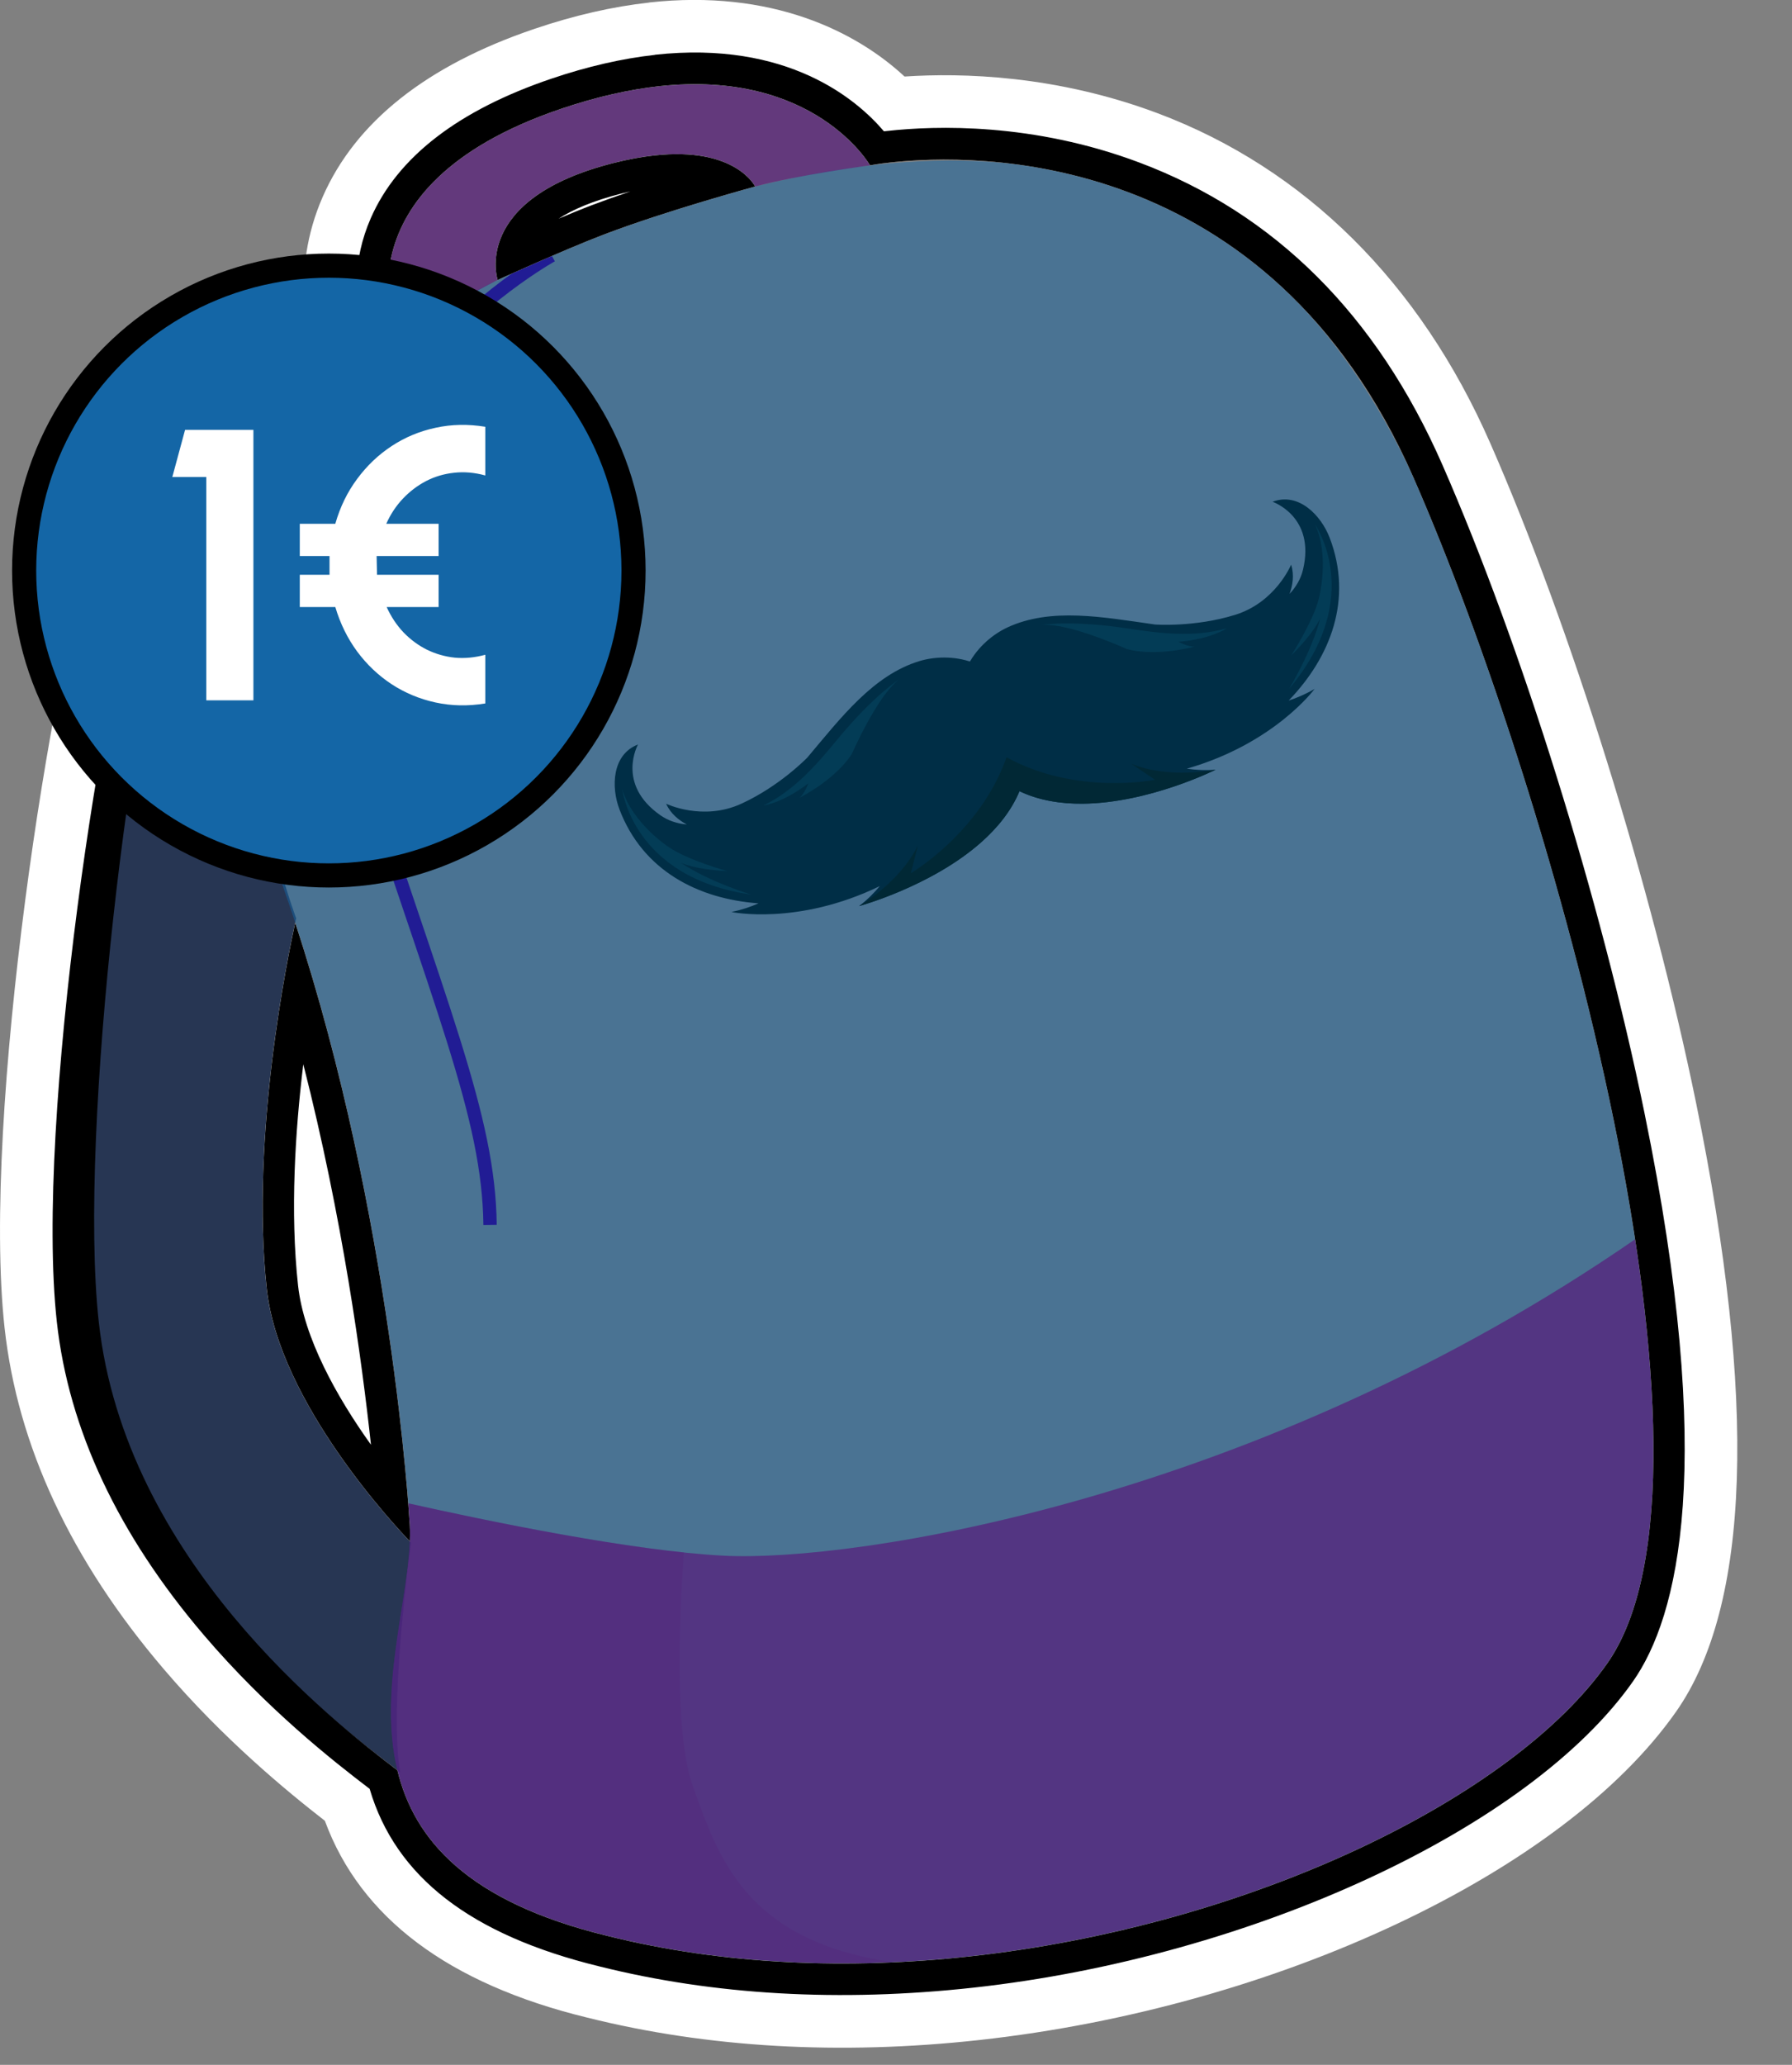
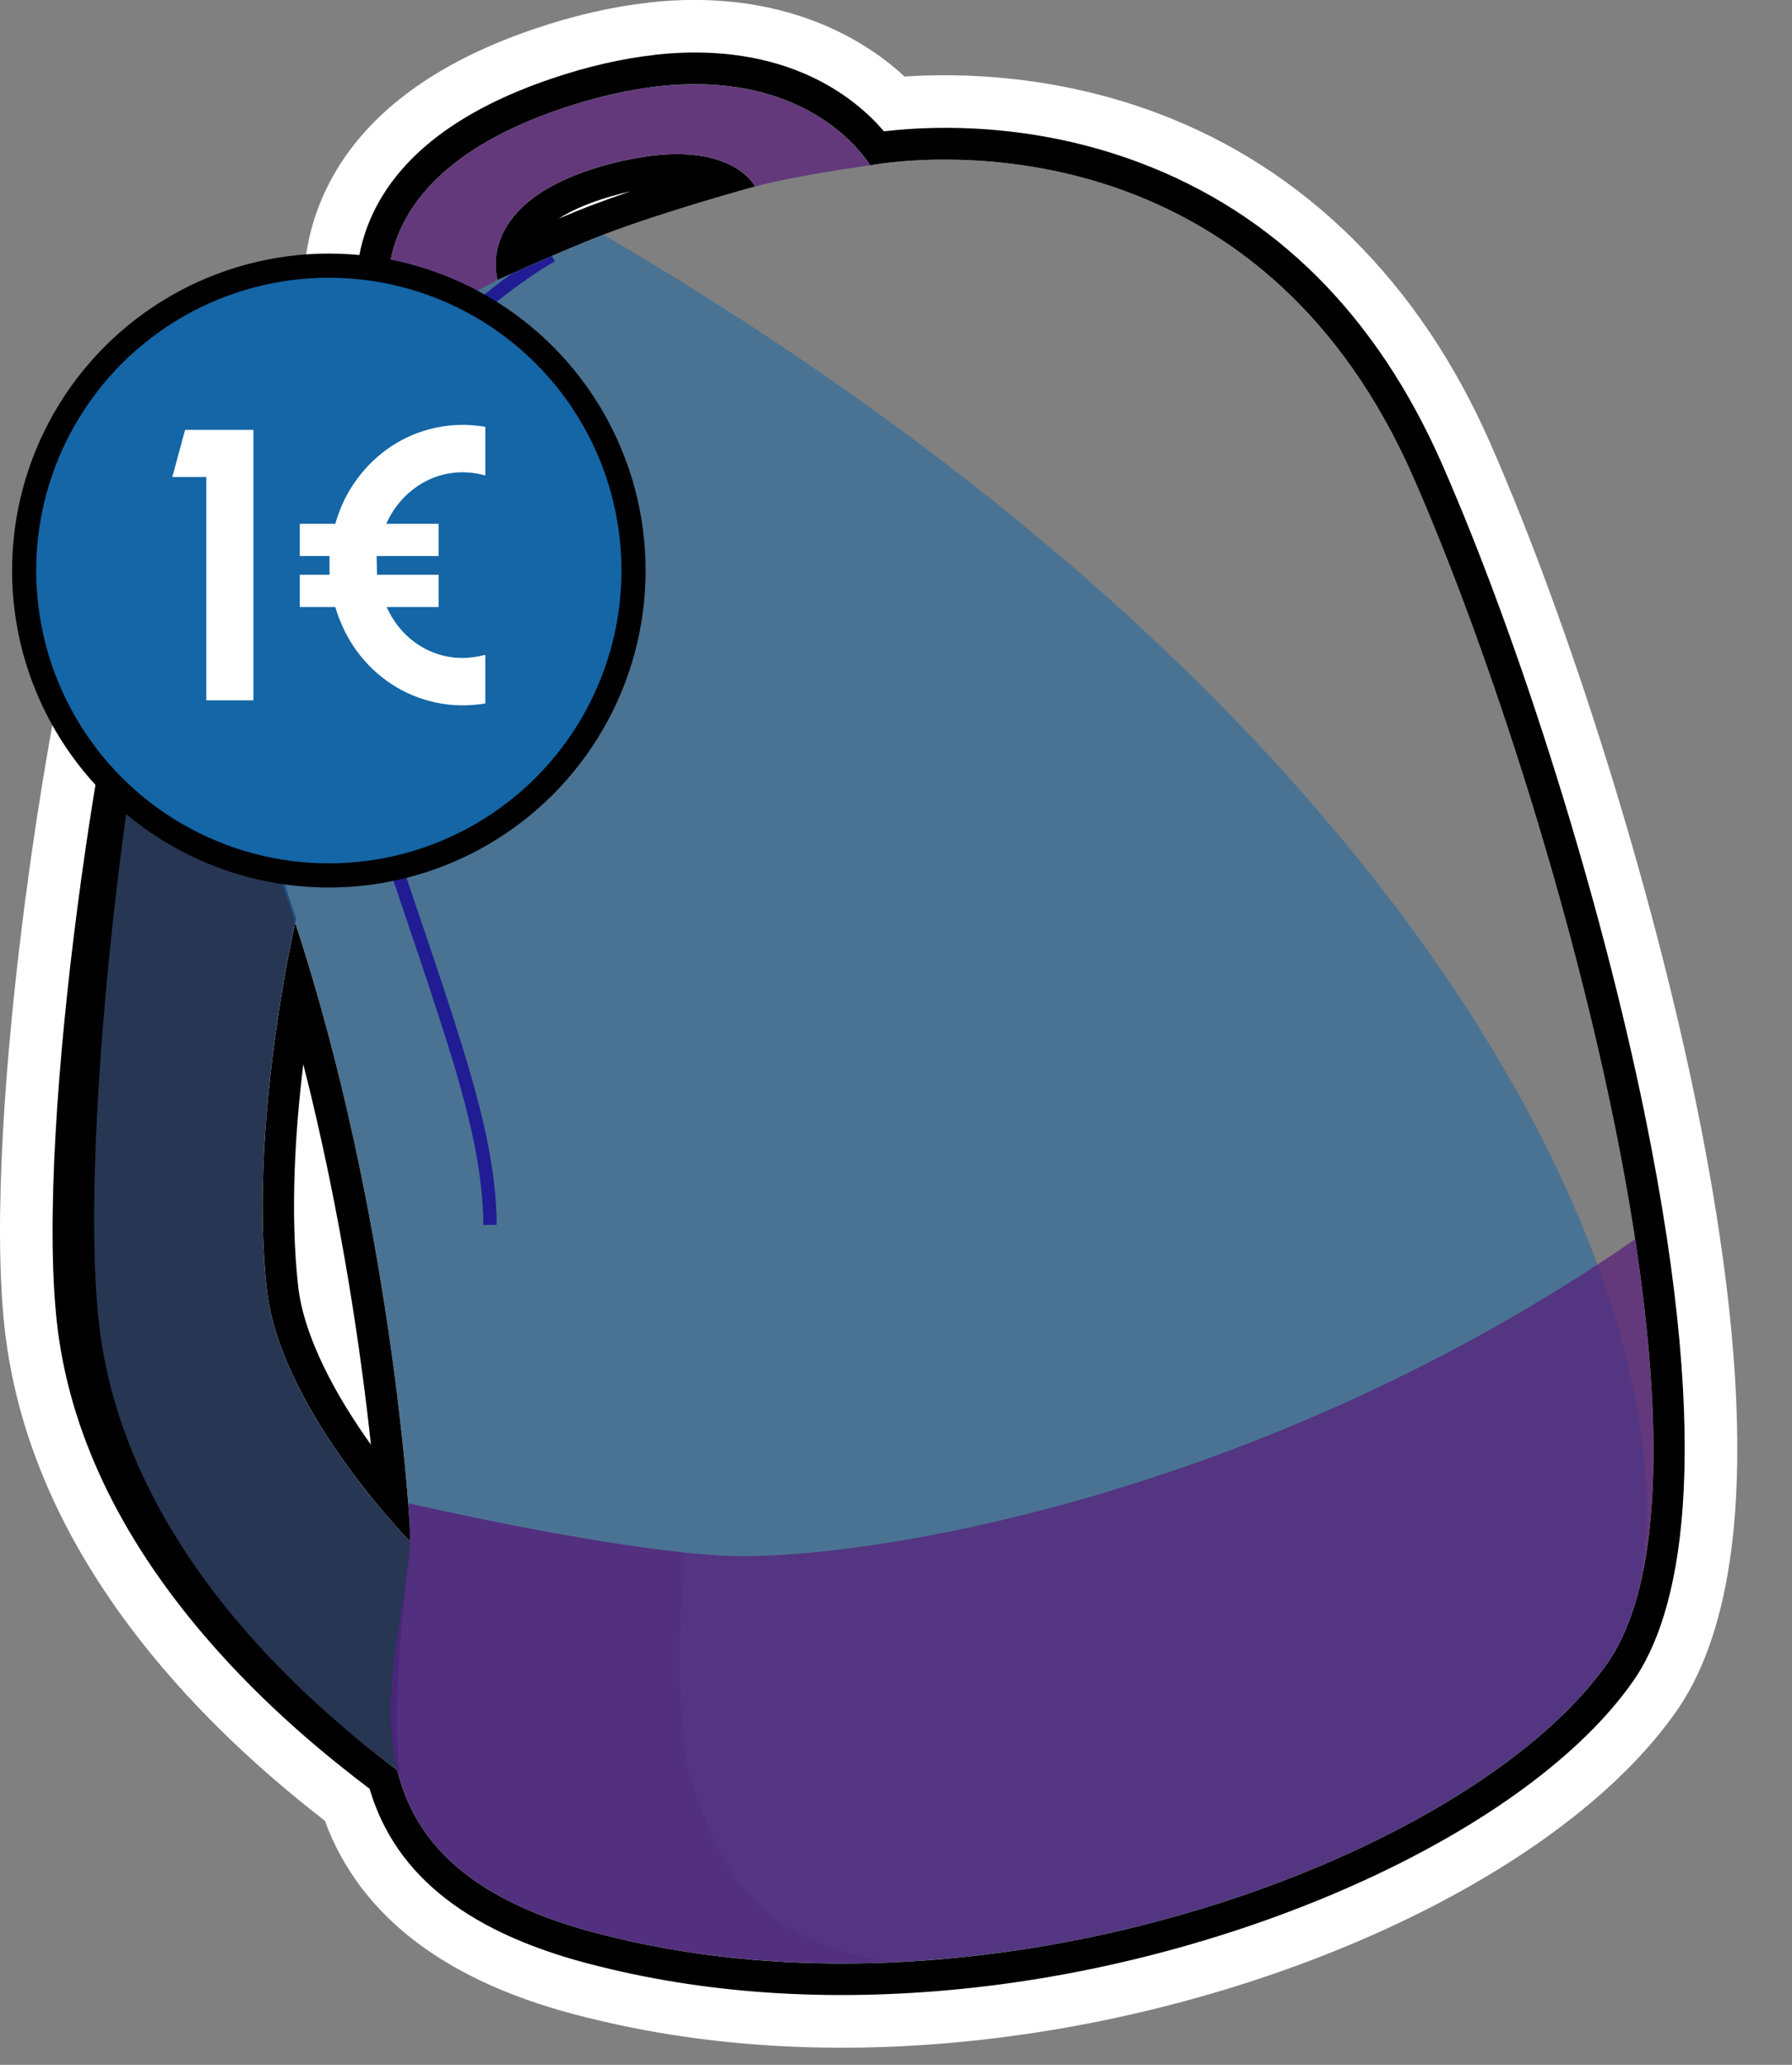
<svg xmlns="http://www.w3.org/2000/svg" width="297" height="342" viewBox="0 0 297 342" fill="none">
  <rect x="0" y="0" width="297" height="342" fill="#808080" stroke="none" />
  <g clip-path="url(#clip0_656_1214)">
    <path d="M61.75 58.614C61.75 58.614 35.9 72.221 29.017 93.922C22.7 113.827 9.798 179.119 14.619 218.379C19.518 258.3 56.3 285.97 66.334 293.576C66.334 293.576 64.239 285.214 68.13 255.513C68.13 255.513 46.392 233.497 44.202 213.513C41.178 185.78 49.085 152.095 49.085 152.095C49.085 152.095 24.763 88.142 61.75 58.614Z" fill="#273653" />
-     <path d="M67.847 251.702C67.847 251.702 64.633 195.922 46.155 144.757C27.662 93.591 35.475 63.496 100.013 38.866C164.568 14.236 209.746 26.221 234.273 79.071C258.8 131.922 288.635 243.828 266.393 275.497C244.134 307.182 165.529 336.852 100.58 320.6C47.699 307.702 69.627 270.206 67.862 251.702H67.847Z" fill="#1466A6" fill-opacity="0.5" />
+     <path d="M67.847 251.702C67.847 251.702 64.633 195.922 46.155 144.757C27.662 93.591 35.475 63.496 100.013 38.866C258.8 131.922 288.635 243.828 266.393 275.497C244.134 307.182 165.529 336.852 100.58 320.6C47.699 307.702 69.627 270.206 67.862 251.702H67.847Z" fill="#1466A6" fill-opacity="0.5" />
    <path d="M119.956 257.67C104.708 256.883 80.669 251.907 67.642 248.993C67.784 250.741 67.831 251.702 67.831 251.702C69.595 270.222 47.667 307.702 100.549 320.6C165.497 336.852 244.118 307.167 266.361 275.497C275.545 262.426 275.844 235.655 271.323 205.04C208.297 248.631 141.332 258.773 119.956 257.67Z" fill="#571C7B" fill-opacity="0.7" />
    <path d="M114.774 295.655C111.024 285.214 113.356 257.135 113.356 257.135C98.422 255.576 78.905 251.513 67.642 248.977C67.784 250.725 67.831 251.686 67.831 251.686C69.595 270.206 47.667 307.686 100.549 320.584C115.845 324.411 131.912 325.671 147.807 324.978C123.343 321.371 118.964 307.356 114.758 295.639L114.774 295.655Z" fill="#571C7B" fill-opacity="0.25" />
    <path d="M65.767 55.78C65.767 55.78 54.693 30.977 93.035 18C131.377 5.024 144.2 27.386 144.2 27.386C144.2 27.386 132.275 28.977 125.139 30.898C125.139 30.898 120.917 22.173 101.778 26.977C78.023 32.945 82.481 46.362 82.481 46.362C82.481 46.362 69.658 53.055 65.783 55.78H65.767Z" fill="#571C7B" fill-opacity="0.7" />
    <path d="M91.428 42.315C91.428 42.315 41.43 69.859 57.324 118.693C73.218 167.513 81 184.788 81.221 202.883" stroke="#211C94" stroke-width="2.21" stroke-miterlimit="10" />
    <path d="M109.134 14.284C135.063 11.433 144.199 27.386 144.199 27.386C144.199 27.386 145.46 27.134 147.681 26.898C161.149 25.418 210.156 24.142 234.257 79.087C257.65 132.442 288.62 243.844 266.377 275.513C250.797 297.686 207.588 318.899 160.787 324.033C140.75 326.238 120.035 325.497 100.565 320.616C77.424 314.978 68.618 304.631 65.862 293.214C55.213 285.151 18.95 257.781 14.618 218.379C11.105 186.442 22.132 113.623 29.016 93.922C34.23 78.977 46.155 70.174 53.228 64.646C53.386 64.52 65.799 55.764 65.799 55.78C65.799 55.78 65.799 55.78 65.783 55.78C65.783 55.78 54.709 30.977 93.051 18C99.021 15.984 104.377 14.819 109.15 14.284M82.496 46.362C82.496 46.362 93.507 41.355 100.029 38.866C110.536 34.851 125.328 30.851 125.312 30.851C125.312 30.851 125.265 30.851 125.155 30.898C125.155 30.898 121.941 24.268 108.441 25.748C106.456 25.969 104.235 26.362 101.778 26.977C78.023 32.945 82.481 46.362 82.481 46.362M67.925 255.292C67.972 254.033 67.957 252.836 67.847 251.718C67.847 251.718 64.964 201.639 48.928 152.851C47.809 157.906 41.445 188.19 44.218 213.513C46.281 232.363 65.736 253.009 67.925 255.292ZM107.606 0.425C101.557 1.087 95.146 2.551 88.561 4.787C70.713 10.835 58.899 20.205 53.464 32.646C50.755 38.851 50.156 44.725 50.408 49.544C45.005 53.355 44.942 53.418 44.643 53.638L43.761 54.331C35.695 60.599 22.211 71.103 15.863 89.308C8.664 109.89 -3.088 184.898 0.756 219.906C2.898 239.45 11.783 258.489 27.173 276.489C36.971 287.97 47.415 296.584 53.842 301.576C59.734 317.608 74.321 328.568 97.257 334.159C117.262 339.167 139.174 340.427 162.299 337.891C211.621 332.474 259.115 310.112 277.782 283.513C290.1 265.97 291.219 232.017 281.09 182.615C273.733 146.741 260.359 103.89 247.017 73.465C235.344 46.835 216.268 27.921 191.867 18.756C175.027 12.441 159.464 12.047 149.918 12.677C141.9 5.244 127.895 -1.827 107.59 0.41L107.606 0.425Z" fill="white" />
    <path d="M109.134 14.284C135.063 11.433 144.2 27.386 144.2 27.386C144.2 27.386 145.46 27.134 147.681 26.898C161.149 25.418 210.156 24.142 234.257 79.087C257.65 132.442 288.62 243.844 266.377 275.513C250.798 297.686 207.588 318.899 160.787 324.033C140.75 326.238 120.035 325.497 100.565 320.616C77.424 314.978 68.618 304.631 65.862 293.214C55.213 285.151 20.702 258.348 16.37 218.946C12.857 187.009 22.132 113.623 29.016 93.922C34.23 78.977 46.155 70.174 53.228 64.646C53.386 64.52 65.799 55.764 65.799 55.78C65.799 55.78 65.799 55.78 65.783 55.78C65.783 55.78 54.709 30.977 93.051 18C99.021 15.984 104.377 14.819 109.15 14.284M82.496 46.362C82.496 46.362 93.508 41.355 100.029 38.866C110.536 34.851 125.328 30.851 125.312 30.851C125.312 30.851 125.265 30.851 125.155 30.898C125.155 30.898 121.941 24.268 108.441 25.748C106.456 25.969 104.235 26.362 101.778 26.977C78.023 32.945 82.481 46.362 82.481 46.362M67.925 255.292C67.973 254.033 67.957 252.836 67.847 251.718C67.847 251.718 64.964 201.639 48.928 152.851C47.809 157.906 41.445 188.19 44.218 213.513C46.281 232.363 65.736 253.009 67.925 255.292ZM108.567 9.087C103.148 9.685 97.351 11.008 91.365 13.04C75.943 18.268 65.877 26.032 61.451 36.142C58.379 43.15 58.852 49.622 59.702 53.654C50.219 60.347 50.156 60.394 49.999 60.52L49.101 61.213C41.807 66.898 29.583 76.41 24.07 92.189C17.281 111.638 5.75 185.639 9.42 218.946C11.373 236.725 19.581 254.174 33.789 270.82C44.233 283.056 55.197 291.671 61.262 296.285C65.562 310.867 78.023 320.49 99.305 325.686C118.365 330.458 139.237 331.639 161.338 329.214C207.604 324.127 253.57 302.804 270.646 278.489C278.128 267.828 284.54 242.851 272.552 184.347C265.306 149.024 252.152 106.867 239.046 76.961C228.177 52.189 211.274 35.339 188.811 26.913C171.215 20.299 155.116 20.803 147.098 21.685C146.893 21.701 146.704 21.732 146.499 21.748C142.057 16.52 130.574 6.661 108.536 9.071L108.567 9.087ZM92.578 36.221C94.878 34.74 98.218 33.26 103.038 32.047C103.526 31.921 104.015 31.811 104.487 31.701C102.298 32.441 100.139 33.213 98.139 33.969C96.469 34.599 94.547 35.386 92.578 36.221ZM61.483 239.292C55.717 231.245 50.345 221.497 49.4 212.93C48.061 200.71 48.928 187.292 50.267 176.268C56.757 201.702 59.986 225.403 61.483 239.308V239.292Z" fill="black" />
    <circle cx="54.5" cy="94.5" r="50.5" fill="#1466A6" stroke="black" stroke-width="4" />
    <path d="M34.192 116V79.008H28.56L30.672 71.2H42V116H34.192ZM80.437 116.512C77.578 116.981 74.826 116.928 72.181 116.352C69.536 115.776 67.104 114.763 64.885 113.312C62.688 111.861 60.789 110.059 59.189 107.904C57.589 105.728 56.384 103.275 55.573 100.544H49.685V95.2H54.613V92.096H49.685V86.752H55.573C56.362 83.979 57.568 81.504 59.189 79.328C60.81 77.131 62.73 75.307 64.949 73.856C67.168 72.405 69.589 71.403 72.213 70.848C74.837 70.272 77.578 70.219 80.437 70.688V78.752C78.645 78.261 76.917 78.112 75.253 78.304C73.61 78.475 72.064 78.933 70.613 79.68C69.184 80.427 67.904 81.397 66.773 82.592C65.642 83.787 64.725 85.173 64.021 86.752H72.693V92.096H62.421L62.485 95.2H72.693V100.544H64.085C64.81 102.144 65.738 103.541 66.869 104.736C68.021 105.931 69.322 106.891 70.773 107.616C72.224 108.32 73.76 108.757 75.381 108.928C77.024 109.077 78.709 108.917 80.437 108.448V116.512Z" fill="white" />
  </g>
  <g clip-path="url(#clip1_656_1214)">
    <path d="M169.238 118.17C169.527 118.927 169.872 120.431 169.872 120.431C170.725 124.402 170.267 127.928 168.967 131.044C167.594 134.341 165.273 137.169 162.556 139.562C154.286 146.847 142.372 150.078 142.372 150.078C143.722 149.051 144.858 147.92 145.815 146.766C132.206 153.362 121.227 151.052 121.227 151.052C122.964 150.696 124.455 150.182 125.714 149.621C115.671 148.889 106.547 144.198 102.678 134.087C101.237 130.329 101.451 124.951 105.743 123.311C105.743 123.311 102.045 129.881 109.473 135.047C110.761 135.941 112.239 136.418 113.829 136.558C112.557 135.884 111.151 134.805 110.4 133.12C110.4 133.12 116.46 136.064 122.878 133.115C126.089 131.642 128.823 129.729 130.755 128.183C132.687 126.636 133.817 125.46 133.817 125.46C139.423 118.801 144.757 111.807 152.389 109.496C157.136 108.061 165.61 108.668 169.238 118.17Z" fill="#002E46" />
    <path d="M160.174 121.635C156.542 112.134 162.447 106.031 166.944 103.932C174.168 100.564 182.806 102.213 191.429 103.437C191.429 103.437 197.934 103.929 204.685 101.843C211.433 99.758 213.985 93.523 213.985 93.523C214.548 95.276 214.221 97.021 213.723 98.372C214.811 97.208 215.597 95.866 215.96 94.34C218.05 85.54 210.911 83.109 210.911 83.109C215.199 81.469 218.949 85.332 220.383 89.093C224.245 99.206 220.573 108.789 213.579 116.033C214.891 115.611 216.348 114.999 217.88 114.104C217.88 114.104 211.242 123.15 196.699 127.315C198.18 127.533 199.782 127.621 201.473 127.486C201.473 127.486 190.439 133.027 179.422 133.115C172.382 133.172 165.351 131.004 161.204 123.74C161.204 123.74 160.46 122.393 160.169 121.633L160.174 121.635Z" fill="#002E46" />
    <path d="M148.987 112.563C148.987 112.563 144.89 115.076 138.736 122.526C135.518 126.418 131.759 130.881 126.508 133.423C126.508 133.423 129.68 133.038 133.987 129.736C133.987 129.736 133.312 131.535 132.481 132.149C132.481 132.149 138.311 129.268 141.154 124.925C141.154 124.925 145.413 115.201 148.988 112.566L148.987 112.563Z" fill="#033C56" />
    <path d="M172.661 103.513C172.661 103.513 177.39 102.652 186.944 104.097C191.937 104.85 197.715 105.668 203.323 104.059C203.323 104.059 200.703 105.888 195.292 106.301C195.292 106.301 196.995 107.191 198.023 107.095C198.023 107.095 191.758 108.836 186.743 107.498C186.743 107.498 177.083 103.094 172.662 103.517L172.661 103.513Z" fill="#033C56" />
    <path d="M110.79 140.275C110.79 140.275 104.799 136.35 103.134 130.732C103.134 130.732 104.815 145.355 124.508 148.177C124.508 148.177 117.552 146.079 112.811 142.877C112.811 142.877 114.943 143.999 120.562 144.287C120.562 144.287 114.01 142.502 110.787 140.276L110.79 140.275Z" fill="#033C56" />
    <path d="M218.594 99.065C218.594 99.065 220.44 92.145 217.933 86.849C217.933 86.849 226.435 98.864 213.645 114.103C213.645 114.103 217.429 107.9 218.825 102.352C218.825 102.352 217.985 104.609 213.991 108.572C213.991 108.572 217.681 102.872 218.598 99.064L218.594 99.065Z" fill="#033C56" />
    <path d="M187.497 126.503L191.441 129.154C191.441 129.154 178.437 131.812 166.82 125.428C162.424 137.933 150.962 144.628 150.962 144.628L152.132 140.022C149.14 146.18 142.372 150.078 142.372 150.078C142.372 150.078 154.286 146.847 162.555 139.562C165.272 137.169 167.593 134.341 168.967 131.044C172.189 132.584 175.805 133.143 179.426 133.114C190.445 133.024 201.477 127.485 201.477 127.485C201.477 127.485 193.835 129.095 187.497 126.503Z" fill="#012835" />
  </g>
  <defs>
    <clipPath id="clip0_656_1214">
      <rect width="297" height="341.671" fill="white" />
    </clipPath>
    <clipPath id="clip1_656_1214">
-       <rect width="137.62" height="49.577" fill="white" transform="translate(95.378 123.993) rotate(-20.92)" />
-     </clipPath>
+       </clipPath>
  </defs>
</svg>